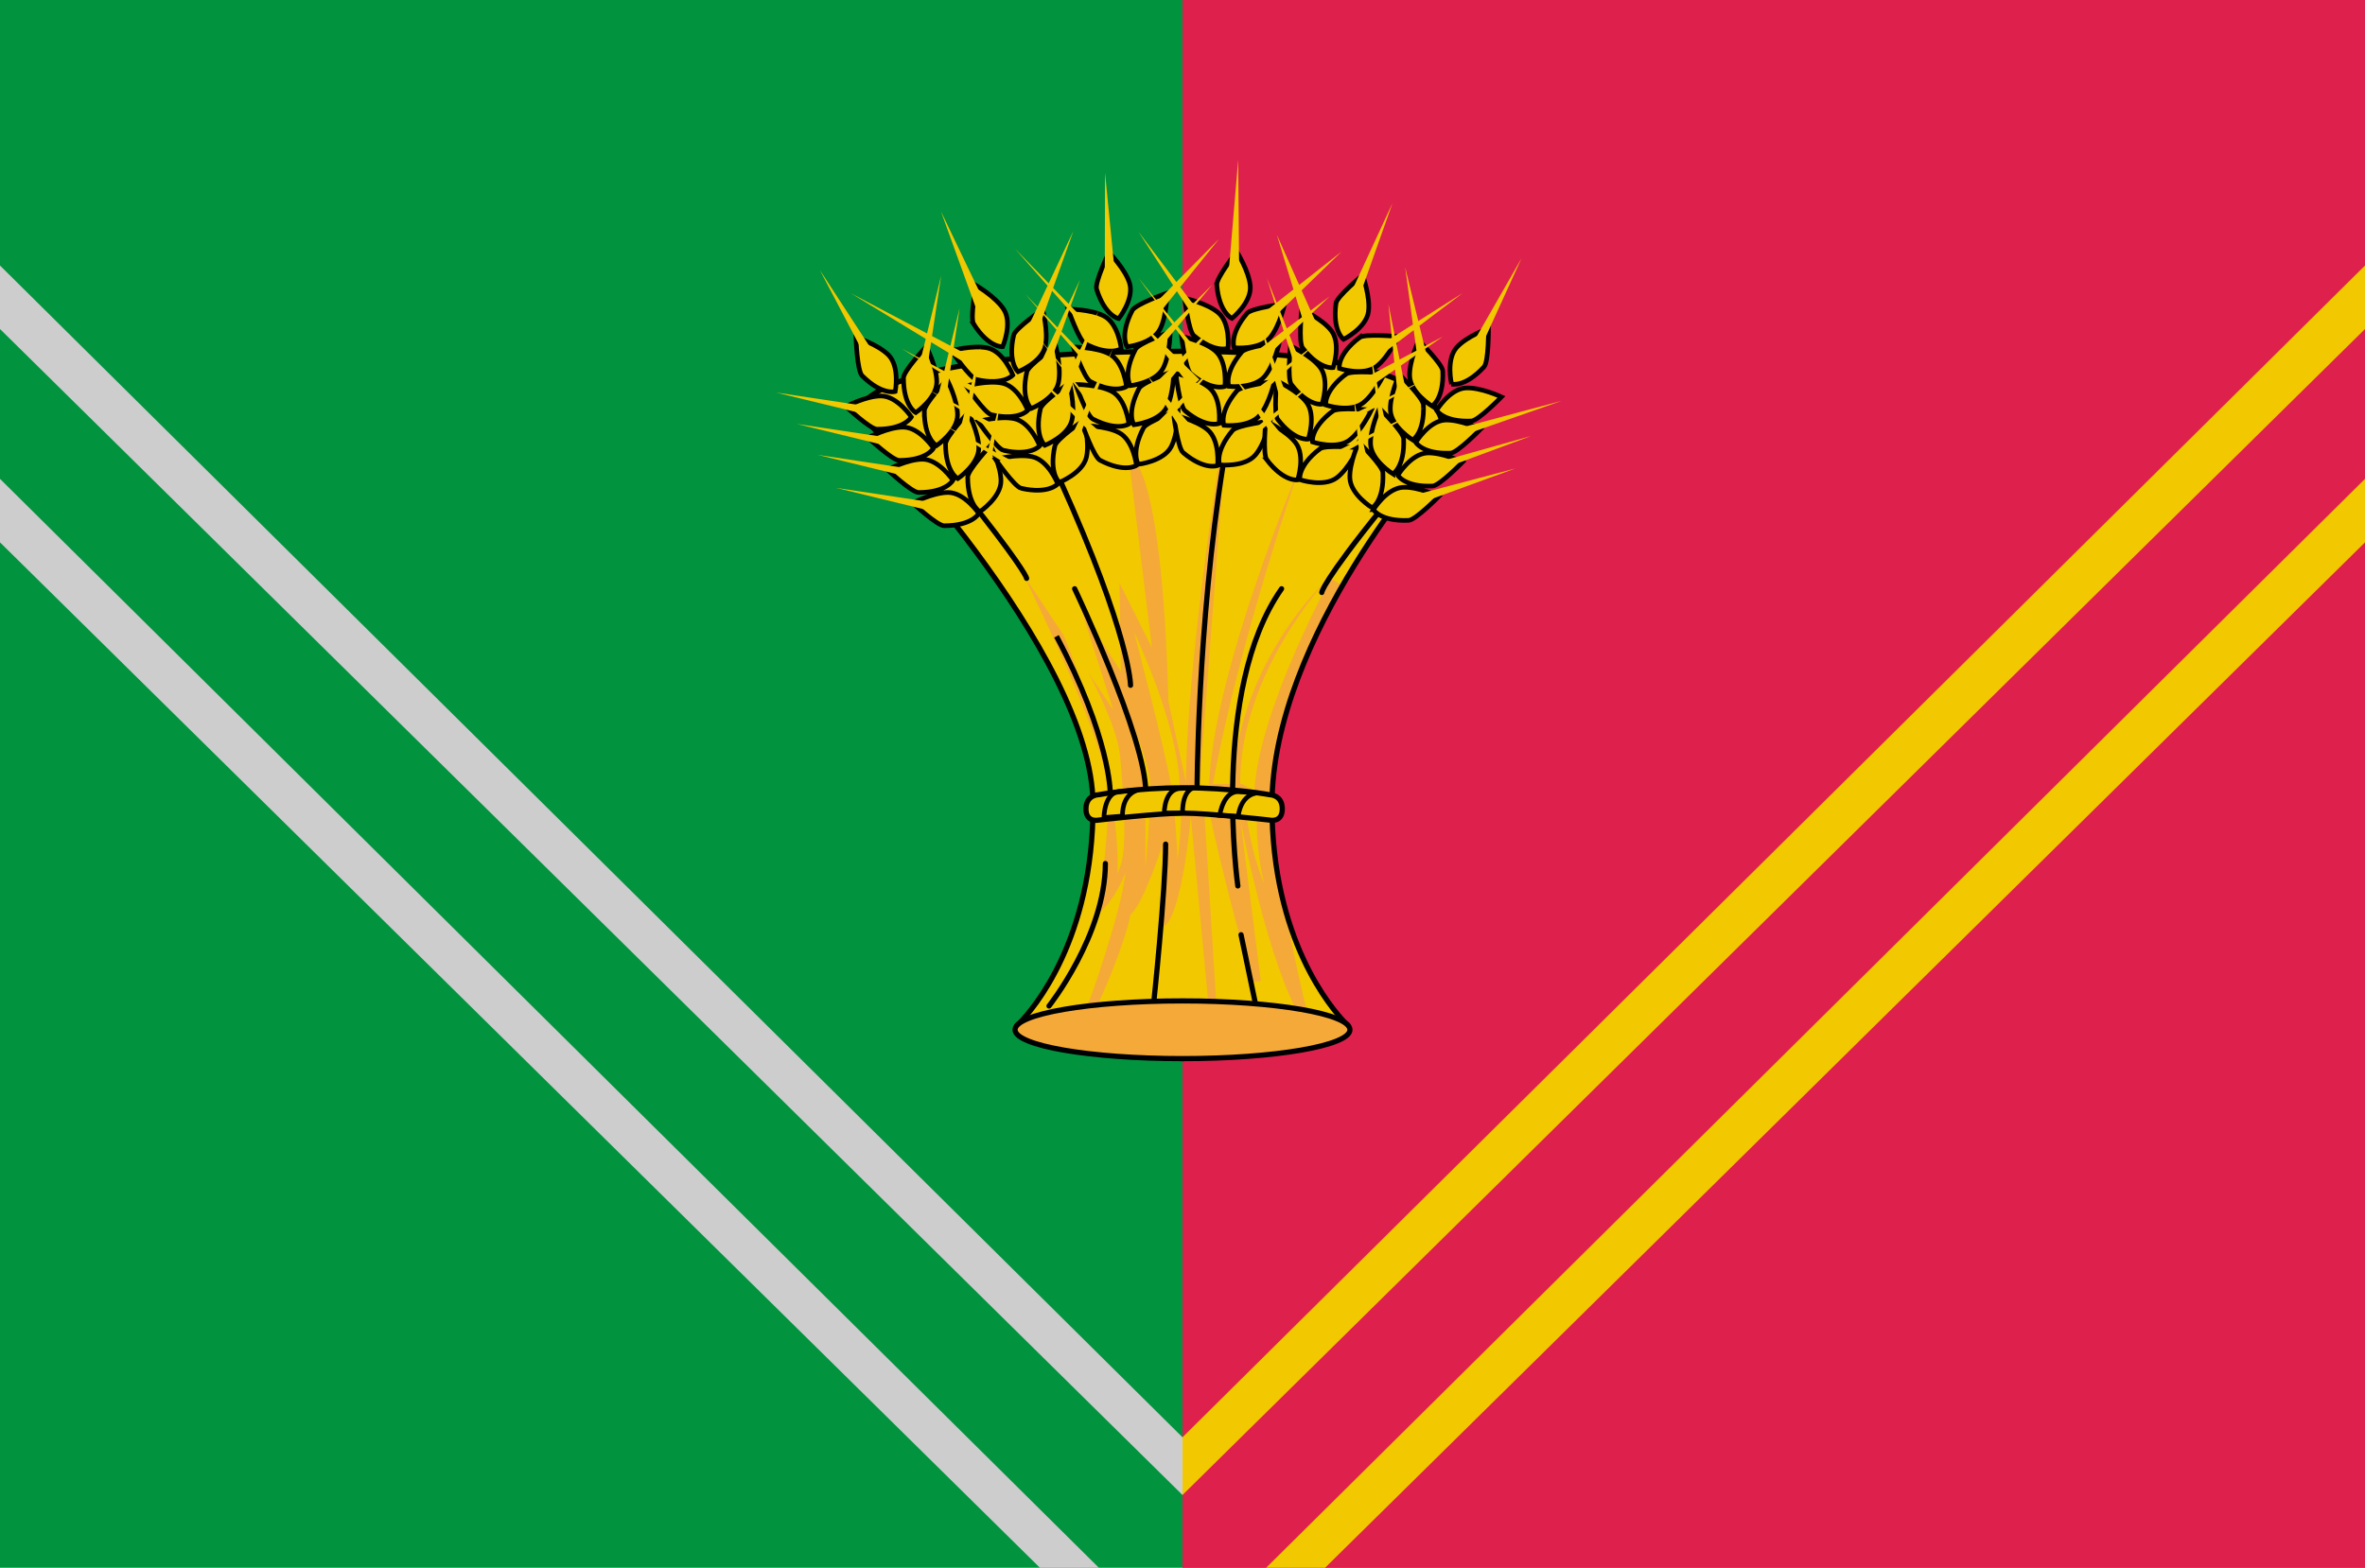
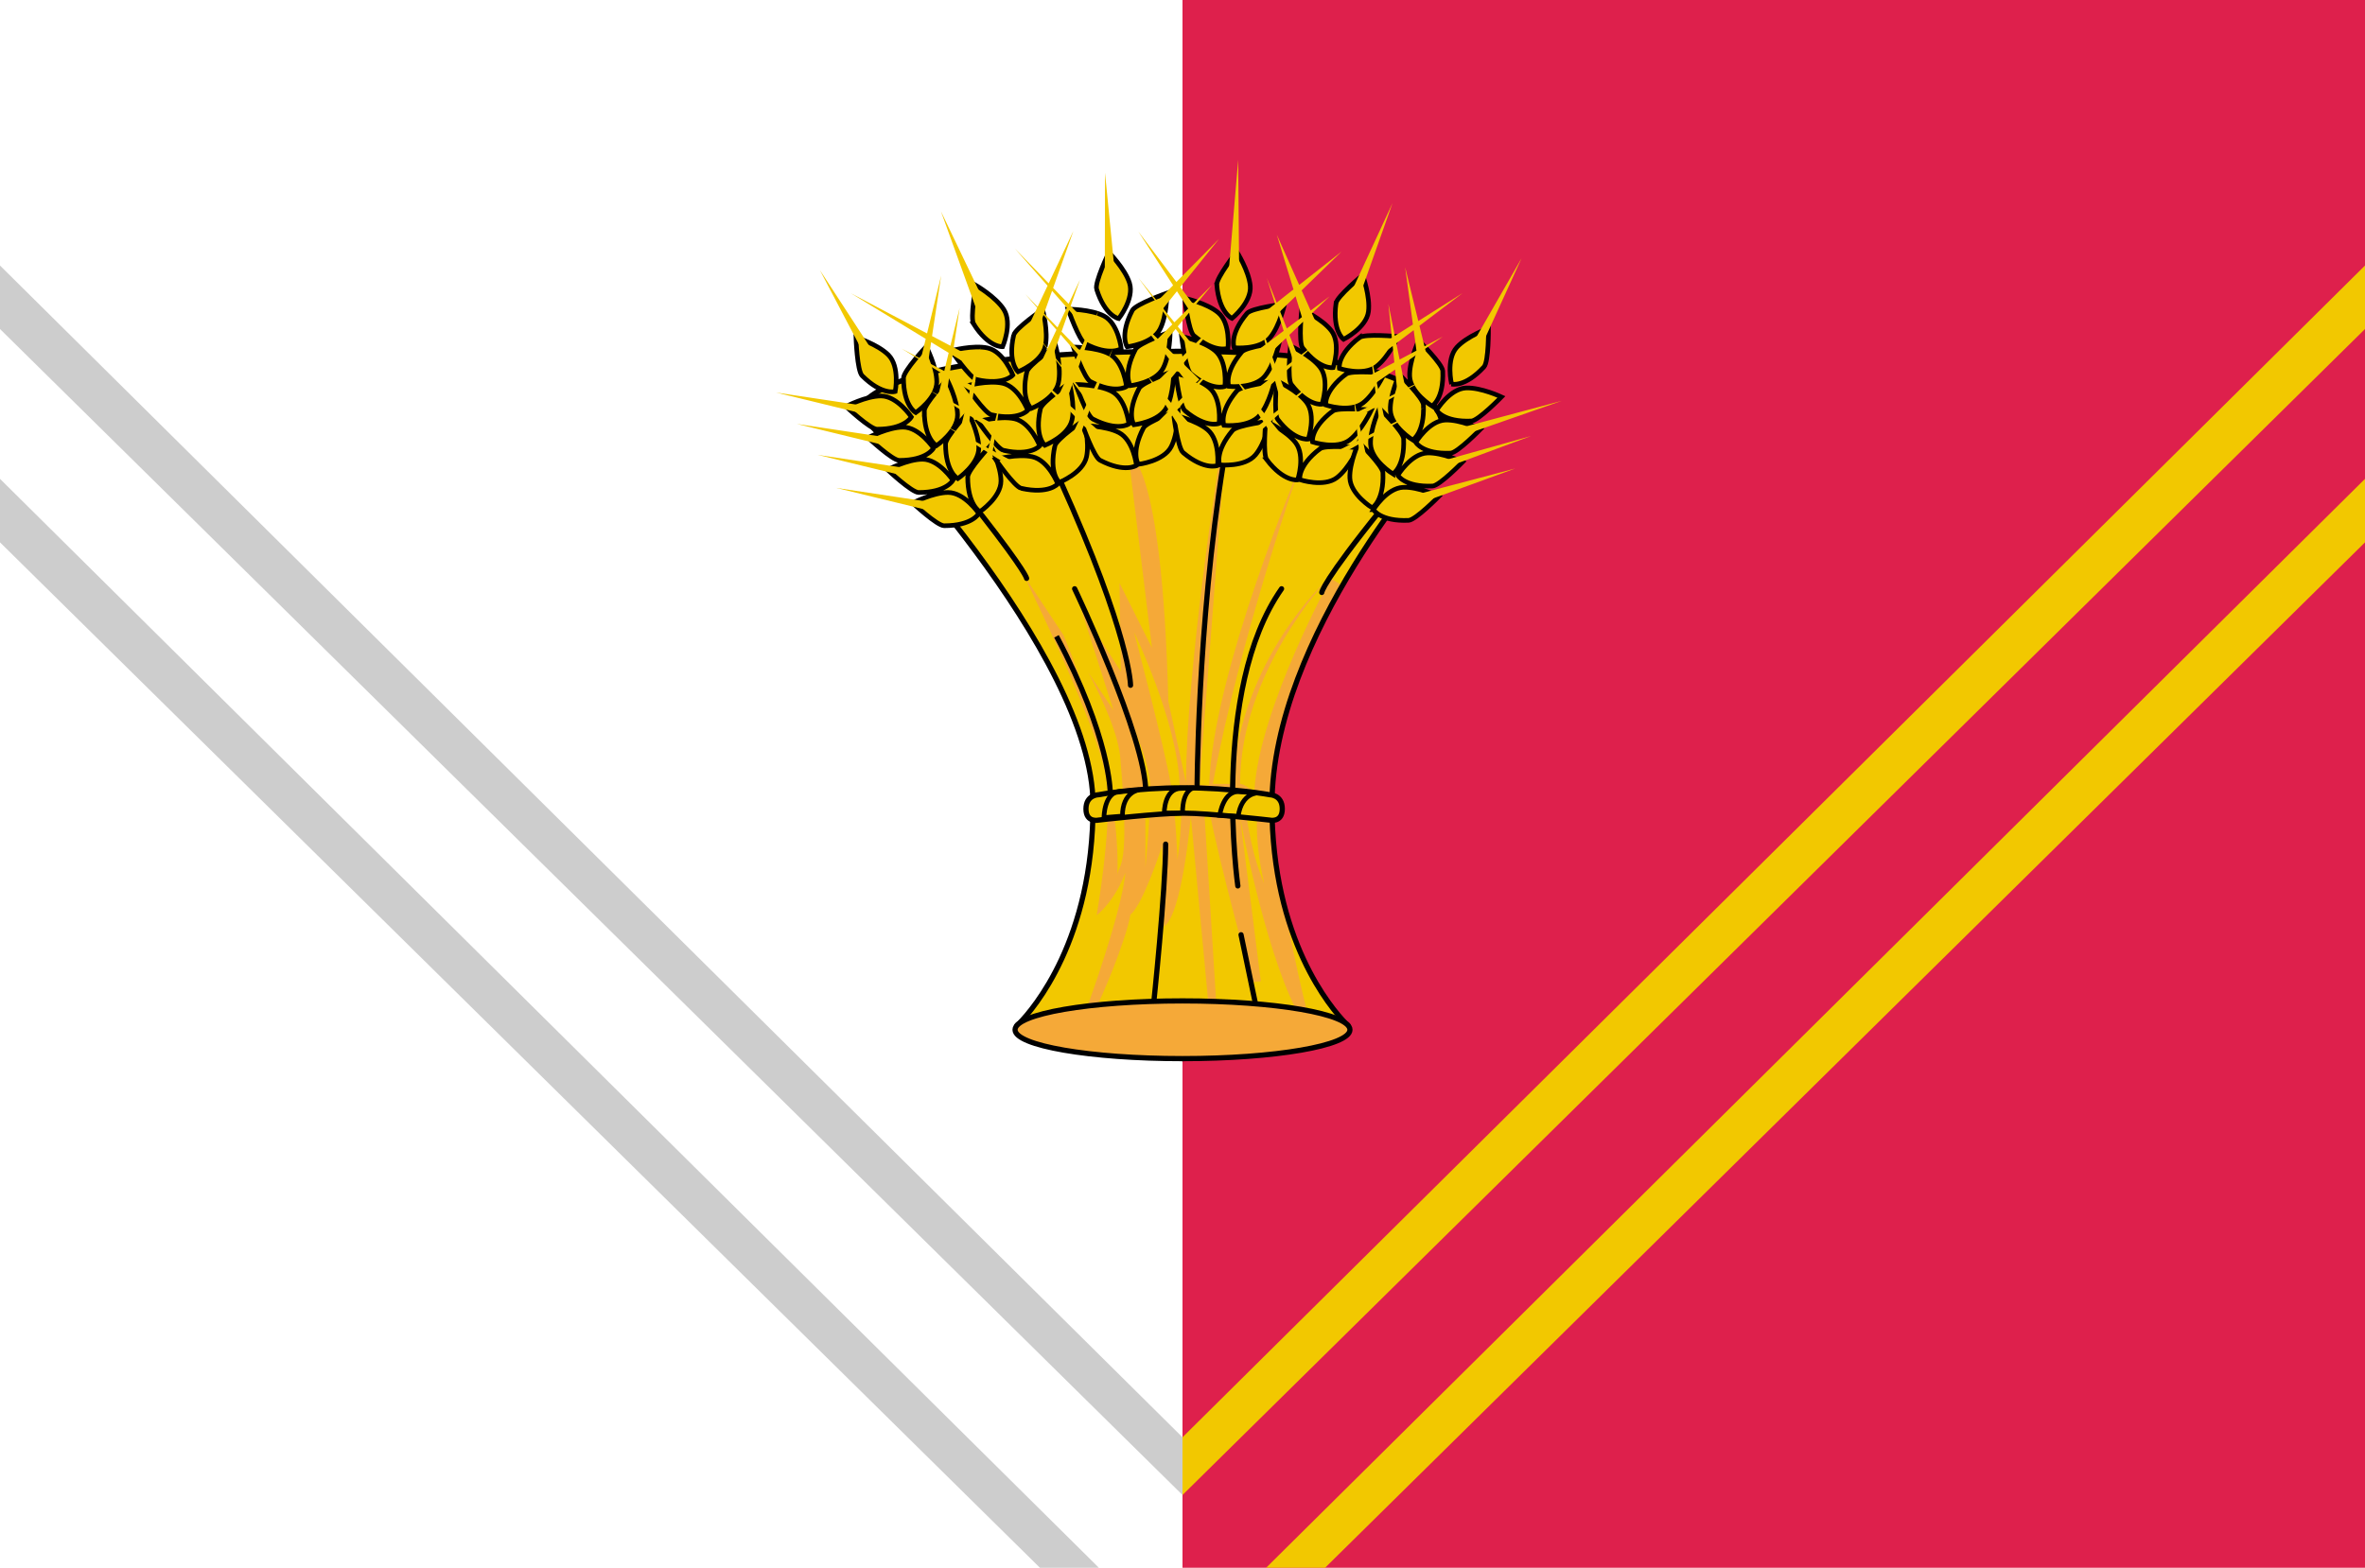
<svg xmlns="http://www.w3.org/2000/svg" id="exf9Ij3grMo1" viewBox="0 0 1024 679" shape-rendering="geometricPrecision" text-rendering="geometricPrecision">
-   <path d="M0,679L0,0h1024v679L0,679Z" fill="#01933e" stroke-width="0" />
  <path d="M512,679v-679h512v679h-512Z" fill="#de204c" stroke-width="0" />
  <g>
    <path d="M473.275,348.744c0-66.166-101.596-170.207-101.596-170.207s0-26.386,140.321-26.386s110.017,43.89,110.017,43.89-71.292,79.558-71.292,152.703c0,58.078,25.617,87.965,31.88,94.405C575.124,437.619,512,458.5,512,458.5s-63.124-20.881-70.606-15.351c6.263-6.439,31.88-36.327,31.88-94.405ZM441.394,443.149c-.872.897-1.369,1.339-1.369,1.339.318-.454.777-.901,1.369-1.339Zm142.581,1.339c0,0-.497-.442-1.369-1.339.592.438,1.051.885,1.369,1.339Z" fill="#f2c800" stroke-width="2.25" />
    <path d="M470.967,435.504c0,0,14.347-39.138,16.343-57.513-5.204,13.203-12.472,18.375-12.472,18.375s6.499-36.992,4.487-56.866c-1.342-13.249-13.31-43.289-35.906-90.118l17.135,25.807c7.301,17.731,24.625,64.274,23.265,103.73.701-5.33,5.471-2.005,1.318-49.881-.647-10.461-7.341-25.396-13.991-37.895l10.96,16.506-13.916-43.581l17.124,26.784-.585-38.347l14.051,28.101-10.236-83.776c0,0,14.582,0,17.328,106.938c2.294,10.552,5.353,24.621,7.646,35.172c0-48.088,14.373-139.274,14.373-139.274l2.135.712L519.35,339.979c0,0,2.925.133,4.179.19c1.615-49.316,39.643-138.972,39.643-138.972s-26.23,74.43-38.027,138.303c2.554,0,5.959,0,8.513,0c3.284-54.329,41.089-88.557,41.089-88.557s-37.806,39.909-37.806,88.557c1.998,0,4.191,2.675,6.189,2.675c2.307-35.732,33.055-91.631,33.055-91.631s2.976,1.773,4.251,2.532c-33.79,66.273-29.711,95.667-29.711,95.667s-2.982,1.956,6.075,47.622c4.145,20.898,7.181,34.2,9.013,41.161-1.383-.127-3.549-.326-4.712-.432-13.995-27.749-24.16-82.974-24.16-82.974l8.968,70.874-3.787.384c0,0-14.231-51.526-18.593-74.631-.639,0-2.129,0-2.129,0l5.148,82.752h-3.448L515.602,353.504c0,0-3.675,42.567-11.604,47.749-.262-10.416-.873-34.72-.873-34.72s-8.396,25.796-13.675,29.539c-1.614,10.63-13.807,39.522-14.613,39.432l-3.871 0Zm94.847,2.024c.754.069,1.276.117,1.276.117c1.374,7.475.895,8.133-1.276-.117ZM491.024,273.765c0,0,13.424,50.835,15.87,65.735s2.919,32.913,2.919,32.913s2.905-17.814.903-32.913c-.903-26.805-19.692-65.735-19.692-65.735ZM498.016,339.5c-.383-11.437-12.88-37.709-12.88-37.709s10.713,26.923,10.765,37.709.053,36.144.053,36.144s2.445-24.708,2.062-36.144h-0Zm49.347,43.152c-4.88-20.958-2.681-33.302-2.681-33.302l-5.595-.9c0,0,1.935,19.814,8.276,34.202Z" fill="#f5a938" stroke-width="2.048" />
    <path d="M473.275,348.744c0-66.166-101.596-170.207-101.596-170.207s0-26.386,140.321-26.386s110.017,43.89,110.017,43.89-71.292,79.558-71.292,152.703c0,58.078,25.617,87.965,31.88,94.405C575.124,437.619,512,458.5,512,458.5s-63.124-20.881-70.606-15.351c6.263-6.439,31.88-36.327,31.88-94.405ZM441.394,443.149c-.872.897-1.369,1.339-1.369,1.339.318-.454.777-.901,1.369-1.339Zm142.581,1.339c0,0-.497-.442-1.369-1.339.592.438,1.051.885,1.369,1.339Z" fill="none" stroke="#000" stroke-width="2.25" />
    <g>
-       <path d="M478.6,374c0,30.85-24.4,61.7-24.4,61.7s24.4-30.85,24.4-61.7Z" fill="none" stroke="#000" stroke-width="2.25" stroke-linecap="round" stroke-linejoin="round" />
      <path d="M504.7,365.6c0,20-5.3,70.1-5.3,70.1s5.3-50.1,5.3-70.1Z" fill="none" stroke="#000" stroke-width="2.25" stroke-linecap="round" stroke-linejoin="round" />
      <path d="M543.812,435.7l-6.449-30.85l6.449,30.85Z" transform="translate(-.014 0)" fill="none" stroke="#000" stroke-width="2.25" stroke-linecap="round" stroke-linejoin="round" />
      <path d="M535.949,383.7c0,0-11.969-84.6,18.951-128.7-30.9,44.1-18.926,128.7-18.926,128.7h-.025Z" fill="none" stroke="#000" stroke-width="2.25" stroke-linecap="round" stroke-linejoin="round" />
      <path d="M518.3,343.2c0,0,0-71.3,11.4-142.6-11.4,71.3-11.4,142.6-11.4,142.6Z" fill="none" stroke="#000" stroke-width="2.25" stroke-linecap="round" stroke-linejoin="round" />
      <path d="M465.3,255c0,0,30.803,64.375,30.803,88.2c0-23.825-30.803-88.2-30.803-88.2Z" fill="none" stroke="#000" stroke-width="2.25" stroke-linecap="round" stroke-linejoin="round" />
      <path d="M480.702,343.2c0,0,0-23.85-23.256-67.6c23.256,43.75,23.256,67.6,23.256,67.6Z" fill="none" stroke="#000" stroke-width="2.25" />
      <path d="M459,208c30.5,67.6,30.5,88.784,30.5,88.8c0,0,0-21.2-30.5-88.8Z" fill="none" stroke="#000" stroke-width="2.25" stroke-linecap="round" stroke-linejoin="round" />
      <path d="M598.9,219.5c-26.6,32.9-26.6,37.1-26.6,37.1s0-4.2,26.6-37.1Z" fill="none" stroke="#000" stroke-width="2.25" stroke-linecap="round" stroke-linejoin="round" />
      <path d="M425,223c19.5,25,19.5,27.5,19.5,27.5s0-2.5-19.5-27.5Z" fill="none" stroke="#000" stroke-width="2.25" stroke-linecap="round" stroke-linejoin="round" />
    </g>
    <g transform="translate(0 0)">
      <path d="M408.8,227.7c-3.052,0-13.6-9.85-13.6-9.85s8.77-4.55,15.3-4.55c7.165,0,13.304,9.1,13.304,9.1s-2.778,5.3-15.004,5.3Zm-11.044-14.4c-3.02,0-13.456-9.85-13.456-9.85s8.676-4.55,15.137-4.55C406.526,198.9,412.6,208,412.6,208s-2.748,5.3-14.845,5.3Zm-8.4-13.9c-3.02,0-13.456-9.85-13.456-9.85s8.676-4.55,15.137-4.55c7.089,0,13.163,9.1,13.163,9.1s-2.748,5.3-14.845,5.3Zm-9.6-13.502c-3.02,0-13.456-9.85-13.456-9.85s8.676-4.55,15.137-4.55c7.089,0,13.163,9.1,13.163,9.1s-2.748,5.3-14.845,5.3ZM419,206.6c0-3.052,9.85-13.6,9.85-13.6s4.55,8.77,4.55,15.3c0,7.165-9.1,13.304-9.1,13.304s-5.3-2.778-5.3-15.004Zm-9.596-14.302c0-3.052,9.85-13.6,9.85-13.6s4.55,8.77,4.55,15.3c0,7.165-9.1,13.304-9.1,13.304s-5.3-2.778-5.3-15.004ZM400.2,177.996c0-3.052,9.85-13.6,9.85-13.6s4.55,8.77,4.55,15.3C414.6,186.861,405.5,193,405.5,193s-5.3-2.778-5.3-15.004Zm-9-14.302c0-3.052,9.85-13.6,9.85-13.6s4.55,8.77,4.55,15.3c0,7.165-9.1,13.304-9.1,13.304s-5.3-2.778-5.3-15.004Zm-17.935-.995c-2.158-2.158-2.652-16.582-2.652-16.582s9.418,2.984,14.036,7.601c5.066,5.066,2.973,15.842,2.973,15.842s-5.712,1.783-14.357-6.862Z" fill="#f2c800" stroke="#000" stroke-width="2" />
      <path d="M442.21,211.514c-2.98-.661-11.146-12.56-11.146-12.56s9.546-2.544,15.922-1.131c6.995,1.551,11.019,11.764,11.019,11.764s-3.859,4.573-15.795,1.927l0-0ZM434.544,195.065c-2.948-.654-11.005-12.529-11.005-12.529s9.456-2.564,15.763-1.166c6.921,1.534,10.881,11.733,10.881,11.733s-3.83,4.579-15.64,1.961l0.0 0Zm-5.192-15.389c-2.948-.654-11.005-12.529-11.005-12.529s9.456-2.564,15.763-1.166c6.921,1.534,10.881,11.733,10.881,11.733s-3.83,4.579-15.64,1.961l0.0 0Zm-6.45-15.26c-2.948-.654-11.005-12.529-11.005-12.529s9.456-2.564,15.763-1.166c6.921,1.534,10.881,11.733,10.881,11.733s-3.83,4.579-15.64,1.961l0.0 0Zm33.834,28.705c.661-2.98,12.56-11.146,12.56-11.146s2.544,9.546,1.131,15.922c-1.551,6.995-11.764,11.019-11.764,11.019s-4.573-3.859-1.927-15.795l0.0 0Zm-6.273-16.04c.661-2.98,12.56-11.146,12.56-11.146s2.544,9.546,1.131,15.922c-1.551,6.995-11.764,11.019-11.764,11.019s-4.573-3.859-1.927-15.795l0.0 0Zm-5.89-15.955c.661-2.98,12.56-11.146,12.56-11.146s2.544,9.546,1.131,15.922c-1.551,6.995-11.764,11.019-11.764,11.019s-4.573-3.859-1.927-15.795l0.0 0Zm-5.691-15.911c.661-2.98,12.56-11.146,12.56-11.146s2.544,9.546,1.131,15.922c-1.551,6.995-11.764,11.019-11.764,11.019s-4.573-3.859-1.927-15.795l0.0 0Zm-17.294-4.853C419.947,137.788,422.586,123.6,422.586,123.6s8.549,4.951,12.058,10.459c3.85,6.043-.527,16.11-.527,16.11s-5.963.505-12.532-9.806l-0-0Z" fill="#f2c800" stroke="#000" stroke-width="2" />
      <path d="M476.316,199.347c-2.707-1.409-7.515-15.017-7.515-15.017s9.88.013,15.672,3.029c6.355,3.308,7.599,14.215,7.599,14.215s-4.911,3.418-15.756-2.227Zm-3.147-17.873c-2.678-1.394-7.387-14.95-7.387-14.95s9.797-.03,15.528,2.954c6.288,3.273,7.473,14.15,7.473,14.15s-4.885,3.432-15.614-2.153v0Zm-1.033-16.208c-2.678-1.394-7.387-14.95-7.387-14.95s9.797-.03,15.528,2.954c6.288,3.273,7.473,14.15,7.473,14.15s-4.885,3.432-15.614-2.153v0Zm-2.281-16.409c-2.678-1.394-7.387-14.95-7.387-14.95s9.797-.03,15.528,2.954c6.288,3.273,7.473,14.15,7.473,14.15s-4.885,3.432-15.614-2.153v0Zm25.251,36.484c1.409-2.707,15.017-7.515,15.017-7.515s-.013,9.88-3.029,15.672c-3.308,6.355-14.215,7.599-14.215,7.599s-3.418-4.911,2.227-15.756Zm-1.908-17.117c1.409-2.707,15.017-7.515,15.017-7.515s-.013,9.88-3.029,15.672c-3.308,6.355-14.215,7.599-14.215,7.599s-3.418-4.911,2.227-15.756Zm-1.56-16.936c1.409-2.707,15.017-7.515,15.017-7.515s-.013,9.88-3.029,15.672c-3.308,6.355-14.215,7.599-14.215,7.599s-3.418-4.911,2.227-15.756Zm-1.379-16.842c1.409-2.707,15.017-7.515,15.017-7.515s-.013,9.88-3.029,15.672c-3.308,6.355-14.215,7.599-14.215,7.599s-3.418-4.911,2.227-15.756Zm-15.449-9.164c-.918-2.911,5.305-15.932,5.305-15.932s6.976,6.995,8.94,13.224c2.154,6.833-4.678,15.425-4.678,15.425s-5.89-1.056-9.566-12.716Z" fill="#f2c800" stroke="#000" stroke-width="2" />
      <path d="M512.287,196.042C509.949,194.08,508.2,179.754,508.2,179.754s9.643,2.151,14.645,6.349c5.488,4.605,4.342,15.523,4.342,15.523s-5.535,2.274-14.9-5.584Zm.796-18.13c-2.313-1.941-3.976-16.195-3.976-16.195s9.571,2.092,14.521,6.245c5.43,4.556,4.234,15.432,4.234,15.432s-5.512,2.293-14.778-5.482l-0.0 0Zm2.5-16.047c-2.313-1.941-3.976-16.195-3.976-16.195s9.571,2.092,14.521,6.245c5.43,4.556,4.234,15.432,4.234,15.432s-5.512,2.293-14.778-5.482l-0.0 0Zm1.325-16.514c-2.313-1.941-3.976-16.195-3.976-16.195s9.571,2.092,14.521,6.245c5.43,4.556,4.234,15.432,4.234,15.432s-5.512,2.293-14.778-5.482l-0.0 0Zm16.756,41.085c1.962-2.338,16.287-4.087,16.287-4.087s-2.151,9.643-6.349,14.645c-4.605,5.488-15.523,4.342-15.523,4.342s-2.274-5.535,5.584-14.9Zm1.842-17.124c1.962-2.338,16.287-4.087,16.287-4.087s-2.151,9.643-6.349,14.645c-4.605,5.488-15.523,4.342-15.523,4.342s-2.274-5.535,5.584-14.9Zm2.143-16.872c1.962-2.338,16.287-4.087,16.287-4.087s-2.151,9.643-6.349,14.645c-4.605,5.488-15.523,4.342-15.523,4.342s-2.274-5.535,5.584-14.9Zm2.299-16.741c1.962-2.338,16.287-4.087,16.287-4.087s-2.151,9.643-6.349,14.645c-4.605,5.488-15.523,4.342-15.523,4.342s-2.274-5.535,5.584-14.9Zm-13.099-12.291c-.266-3.04,8.627-14.407,8.627-14.407s5.297,8.34,5.866,14.845c.624,7.137-7.906,14.046-7.906,14.046s-5.522-2.305-6.588-14.485Z" transform="translate(0 0)" fill="#f2c800" stroke="#000" stroke-width="2" />
      <path d="M548.515,199.16c-1.858-2.421-.465-16.786-.465-16.786s8.948,4.187,12.924,9.368c4.362,5.684.879,16.094.879,16.094s-5.896,1.023-13.339-8.677Zm4.701-17.528c-1.838-2.396-.377-16.671-.377-16.671s8.892,4.114,12.825,9.239c4.315,5.624.793,15.982.793,15.982s-5.878,1.046-13.242-8.55l-0.0 0Zm5.914-15.126c-1.838-2.396-.377-16.671-.377-16.671s8.892,4.114,12.825,9.239c4.315,5.624.793,15.982.793,15.982s-5.878,1.046-13.242-8.55l-0.0 0Zm4.868-15.836c-1.838-2.396-.377-16.671-.377-16.671s8.892,4.114,12.825,9.239c4.315,5.624.793,15.982.793,15.982s-5.878,1.046-13.242-8.55l-0.0 0Zm7.467,43.737c2.421-1.858,16.786-.465,16.786-.465s-4.187,8.948-9.368,12.924c-5.684,4.362-16.094.879-16.094.879s-1.023-5.896,8.677-13.339Zm5.505-16.32c2.421-1.858,16.786-.465,16.786-.465s-4.187,8.948-9.368,12.924c-5.684,4.362-16.094.879-16.094.879s-1.023-5.896,8.677-13.339Zm5.744-16.008c2.421-1.858,16.786-.465,16.786-.465s-4.187,8.948-9.368,12.924c-5.684,4.362-16.094.879-16.094.879s-1.023-5.896,8.677-13.339Zm5.868-15.847c2.421-1.858,16.786-.465,16.786-.465s-4.187,8.948-9.368,12.924c-5.684,4.362-16.094.879-16.094.879s-1.023-5.896,8.677-13.339Zm-10.128-14.834C578.85,128.372,589.993,119.2,589.993,119.2s3.366,9.288,2.514,15.763c-.935,7.103-10.759,12.002-10.759,12.002s-4.892-3.446-3.296-15.567h0Z" fill="#f2c800" stroke="#000" stroke-width="2" />
      <path d="M594.664,220.73c0,0,5.736-9.359,12.894-9.672c6.524-.285,15.484,3.878,15.484,3.878s-10.108,10.301-13.157,10.434c-12.214.533-15.221-4.64-15.221-4.64h-0Zm10.565-14.875c0,0,5.671-9.356,12.753-9.665c6.455-.282,15.322,3.885,15.322,3.885s-9.996,10.296-13.013,10.428c-12.085.528-15.062-4.647-15.062-4.647h-0Zm7.786-14.253c0,0,5.671-9.356,12.753-9.665c6.455-.282,15.322,3.885,15.322,3.885s-9.996,10.296-13.013,10.428c-12.085.528-15.062-4.647-15.062-4.647h-0Zm9.002-13.908c0,0,5.671-9.356,12.753-9.665c6.455-.282,15.322,3.885,15.322,3.885s-9.996,10.296-13.013,10.428c-12.085.528-15.062-4.647-15.062-4.647h-0ZM594.134,219.957c0,0-9.359-5.736-9.672-12.894-.285-6.524,3.878-15.484,3.878-15.484s10.301,10.108,10.434,13.157c.533,12.214-4.64,15.221-4.64,15.221v0Zm8.963-14.707c0,0-9.359-5.736-9.672-12.894-.285-6.524,3.878-15.484,3.878-15.484s10.301,10.108,10.434,13.157c.533,12.214-4.64,15.221-4.64,15.221v0Zm8.571-14.69c0,0-9.359-5.736-9.672-12.894-.285-6.524,3.878-15.484,3.878-15.484s10.301,10.108,10.434,13.157c.533,12.214-4.64,15.221-4.64,15.221v0Zm8.368-14.681c0,0-9.359-5.736-9.672-12.894-.285-6.524,3.878-15.484,3.878-15.484s10.301,10.108,10.434,13.157c.533,12.214-4.64,15.221-4.64,15.221v0Zm8.471-9.516c0,0-2.562-10.674,2.279-15.957c4.412-4.815,13.691-8.206,13.691-8.206s.136,14.431-1.926,16.682c-8.26,9.014-14.044,7.481-14.044,7.481v0Z" transform="translate(0 0)" fill="#f2c800" stroke="#000" stroke-width="2" />
    </g>
    <path d="M362,211.3l42.9,6.45-1.448,3.65L362,211.3ZM354,197l42.9,6.45-1.448,3.65L354,197Zm-9-13.4l42.9,6.45-1.448,3.65L345,183.6ZM336,170l42.9,6.45-1.448,3.65L336,170Zm71.5-50.648l-3.939,26.198l7.945,4.192L415.5,133.352l-2.576,17.137L417.4,152.85c-.833,2.167-1.25,3.25-1.25,3.25s-1.243-.757-3.729-2.272l-1.217,8.095l9.288,4.876L424.5,150.352l-2.585,17.194L424.4,168.85c-.833,1.5-1.25,2.25-1.25,2.25s-.54-.331-1.62-.994l-1.254,8.339l10.223,5.401L433.3,172.352l-1.807,12.019.907.479c-.833,1.5-1.25,2.25-1.25,2.25s-.021-.013-.062-.039l-1.225,8.15L439.4,200.25c-.833,1.5-1.25,2.25-1.25,2.25s-2.857-1.799-8.572-5.396L426.85,215.252l-3.65-1.448l4.376-17.96c-2.556-1.609-5.576-3.51-9.058-5.703l-.468,3.112-3.65-1.448.899-3.69c-1.854-1.167-3.82-2.405-5.899-3.714l6.028,3.185l2.193-9.002c-2.398-1.51-5.115-3.22-8.15-5.131l-.421,2.8-3.65-1.448.827-3.394c-1.23-.774-2.506-1.578-3.827-2.409l3.911,2.066l2.183-8.961c-2.05-1.258-4.315-2.648-6.795-4.17l-.649,4.317-3.65-1.448l1.167-4.791c-2.528-1.551-5.25-3.222-8.167-5.013l8.324,4.37l2.098-8.611c-7.817-4.764-18.625-11.35-32.422-19.759l32.995,17.407L407.5,119.352ZM355,117l22.7,34.845L374.105,153.4L355,117Zm69.4,10.006L423.302,135.5L407.4,91.5l17,35.506ZM445.2,141.5l3.881-8.228-5.097-5.848l5.276,5.468l4.316-9.15-14.175-16.106l14.659,15.081l10.69-22.665-8.764,24.646l6.71,6.903l4.916-10.458-4.039,11.36l3.301,3.396-.286,2.627-3.673-4.173-3.297,9.274l7.907,8.195l8.084-17.199-6.645,18.691.015.016-.057.101-4.033,11.344l5.135,6.326.056,1.687-5.493-7.162-1.615,4.543-3.551,2.134l8.769,7.667L481.809,151l-11.605,30.732l7.132,6.236-2.944,1.687-5.156-5.359-1.941,5.139-3.798.521l3.671-7.809-8.839-9.186-1.031.62.534-1.137-9.266-9.631l9.776,8.547l4.045-8.604-6.537-8.524-.874,2.459-5.675,3.41l4.199-8.933-5.927-7.728l6.054,7.459l3.79-8.063-5.596-6.42L449.3,143.5l-4.1-2Zm-42.035,6.686l-1.326,8.819l7.002,3.676l1.917-7.868c-1.984-1.209-4.515-2.751-7.593-4.627Zm7.786,15.426l-1.38,9.176l8.383,4.429l1.973-8.096c-2.032-1.247-5.024-3.083-8.976-5.509h0Zm9.077,16.485l-1.381,9.187l9.327,4.928l1.925-7.901c-1.653-1.041-4.943-3.112-9.871-6.214Zm62.263-66.088l-3.937,7.606.106-46.785l3.831,39.179Zm14.588,20.734l3.754-3.794-7.694-10.56l8.162,10.088l6.834-6.907-15.055-23.29l16.485,21.844l18.441-18.639-16.765,20.861l5.481,7.262l8.379-8.327-7.664,9.274l1.02,1.352-2.675,1.493-.306-.473-5.344,6.466l5.649,6.982-1.087,1.598-5.46-7.494-5.416,6.554l6.949,6.782l17.239-17.133-15.534,18.797l7.046,6.877-3.736,3.406-5.673-7.423-6.135,7.423-2.195.427l6.685,7.648l19.767-19.646-18.317,21.305l5.868,6.714-3.976,2.324-4.052-6.527-6.307,7.336-3.747-.809l8.723-8.67-5.86-9.439-3.088.601l2.141-2.127-2.537-4.087l3.091,3.536l8.258-8.208-5.831-7.63-1.528,1.85-6.499,1.264l5.914-5.878-5.914-7.739l6.913,6.747l6.302-6.264-4.526-6.212-3.011,3.747-3.169-3.282Zm-41.345-8.776l-3.489,9.811l5.841,6.054l4.042-8.6-6.395-7.265Zm3.647,18.891l-3.185,8.959l6.707,8.263l4.025-8.564-7.548-8.659Zm77.333-29.308l-4.585,3.234l4.184-49.598.402,46.364Zm10.133,20.35l5.44-4.281-3.571-11.231l4.235,10.709l7.302-5.747-7.212-23.673l9.687,21.726L580.829,109l-17.247,16.771l3.902,8.751l8.198-6.15-7.667,7.34l2.219,4.976-4.568,3.086-1.371-4.5-6.028,5.771l3.806,9.625l8.217-6.293-7.87,7.171l1.203,3.043-2.647.982-.668-2.101-6.268,5.711l3.932,10.734l13.161-10.467-12.734,11.634.732,2-2.896,3.516-.754-2.85-5.22,4.769l5.974,7.354h-4.572l-3.504-5.433-2.295,2.097-2.261-1.194l3.396-2.701-12.964-20.098l15.007,18.474l6.034-4.799-2.981-11.265-6.749,6.149-1.743-2.288l7.911-6.059-2.73-10.317h-5.181l4.323-3.243-2.58-9.749l3.357,9.165l7.095-5.323-2.416-7.599-3.863,3.756-2.871-3.545Zm3.894,16.537h-.437l3.26,8.899l6.572-5.034-3.135-9.859-6.26,5.993Zm-40.943-26.296l-5.982,7.443l4.866,6.014l5.976-5.939-4.86-7.518Zm77.844,5.545l-5.415,1.471L602.922,87.982l-15.48,43.705Zm2.562,22.588l12.638-7.981-1.494-14.684l2.789,13.866l7.828-4.944-3.351-24.757l5.688,23.282l19.203-12.126-18.705,14.161l2.177,8.913l7.97-4.239-7.706,5.323l2.571,10.524-4.713,2.08-1.377-10.173-6.996,4.833l2.021,10.05l8.389-4.047-8.27,4.64l1.219,6.06-4.01,3.032-.724-7.119-7.081,3.973l2.075,9.803l16.792-8.391-16.598,9.31l1.658,7.835-3.155,1.567-1.037-7.98-7.594,4.26l4.014,18.486-4.232.672-1.818-18.016-16.226,9.101-1.716-1.895l17.773-8.881-.977-9.675-10.288,5.772-.855-2.746l10.917-5.267-.613-6.071l1.251,5.763l8.714-4.204-1.057-8.134-7.092,4.899-6.52-2.373l13.039-6.934-.656-5.053-2.38,1.802-1.485-4.313ZM560.957,128.323l-6.72,6.535l2.928,7.405l6.544-4.909-2.751-9.031Zm78.6,25.745l-5.523.993l24.753-43.183-19.23,42.19Zm36.685,19.532l-43.672,15.249-3.938-2.541l47.61-12.708Zm-13.331,15.249L623.52,203.45l-2.672-2.824l42.063-11.778Zm-6.829,14.054l-45.329,16.528-3.068-3.761l48.397-12.767Zm-43.985-59.915l-7.517,5.691l1.42,7.059l7.297-3.881-1.2-8.869Zm-9.092,6.883l-8.827,6.683l1.041,4.918l8.506-4.524-.72-7.077Zm1.038,10.199l-7.957,5.496l1.699,8.03l7.276-3.51-1.019-10.016Zm-7.69,15.835l-8.463,4.748l2.001,9.216l7.772-3.884-1.31-10.08Z" fill="#f2c800" stroke-width="2.048" />
    <ellipse rx="72.5" ry="12.5" transform="translate(512 446)" fill="#f5a938" stroke="#000" stroke-width="2.25" />
    <path d="M475.702,355.186c0,0-5.502,1.299-5.5-4.845s5.5-6.144,5.5-6.144s15.758-2.997,36.746-2.997s37.254,2.997,37.254,2.997s5.502,0,5.5,6.144-5.5,4.845-5.5,4.845-26.118-3.003-37.254-2.997-36.746,2.997-36.746,2.997Z" fill="#f2c800" stroke="#000" stroke-width="2.25" />
    <path d="M485.987,353.45c-2.397.195-7.991.65-7.991.65s0-11.35,7.309-11.35c2.397-.195,7.991-.65,7.991-.65s-7.309.65-7.309,11.35Z" fill="none" stroke="#000" stroke-width="2" />
    <path d="M512.012,352.104c-2.401.194-7.908,0-7.908,0s-.096-10.617,7.225-10.617c2.401-.193,5.775-.287,5.775-.287s-5.092.287-5.092,10.904l-0.0 0Z" fill="none" stroke="#000" stroke-width="2" />
    <path d="M536.094,353.6c-2.398-.14-7.994-.468-7.994-.468s1.576-11.187,8.806-10.173c2.398.14,7.994.468,7.994.468s-7.32-.373-8.806,10.173Z" fill="none" stroke="#000" stroke-width="2" />
  </g>
  <path d="M0,142.5L0,115L512,622.5v25L0,142.5Zm0,92.4v-27.5L475.782,679h-25.526L0,234.9Z" fill="#cdcdcd" stroke-width="2.048" />
  <path d="M512,647.5v-25L1024,115v27.5l-512,505ZM573.744,679h-25.526L1024,207.4v27.5L573.744,679Z" fill="#f2c800" stroke-width="2.048" />
</svg>